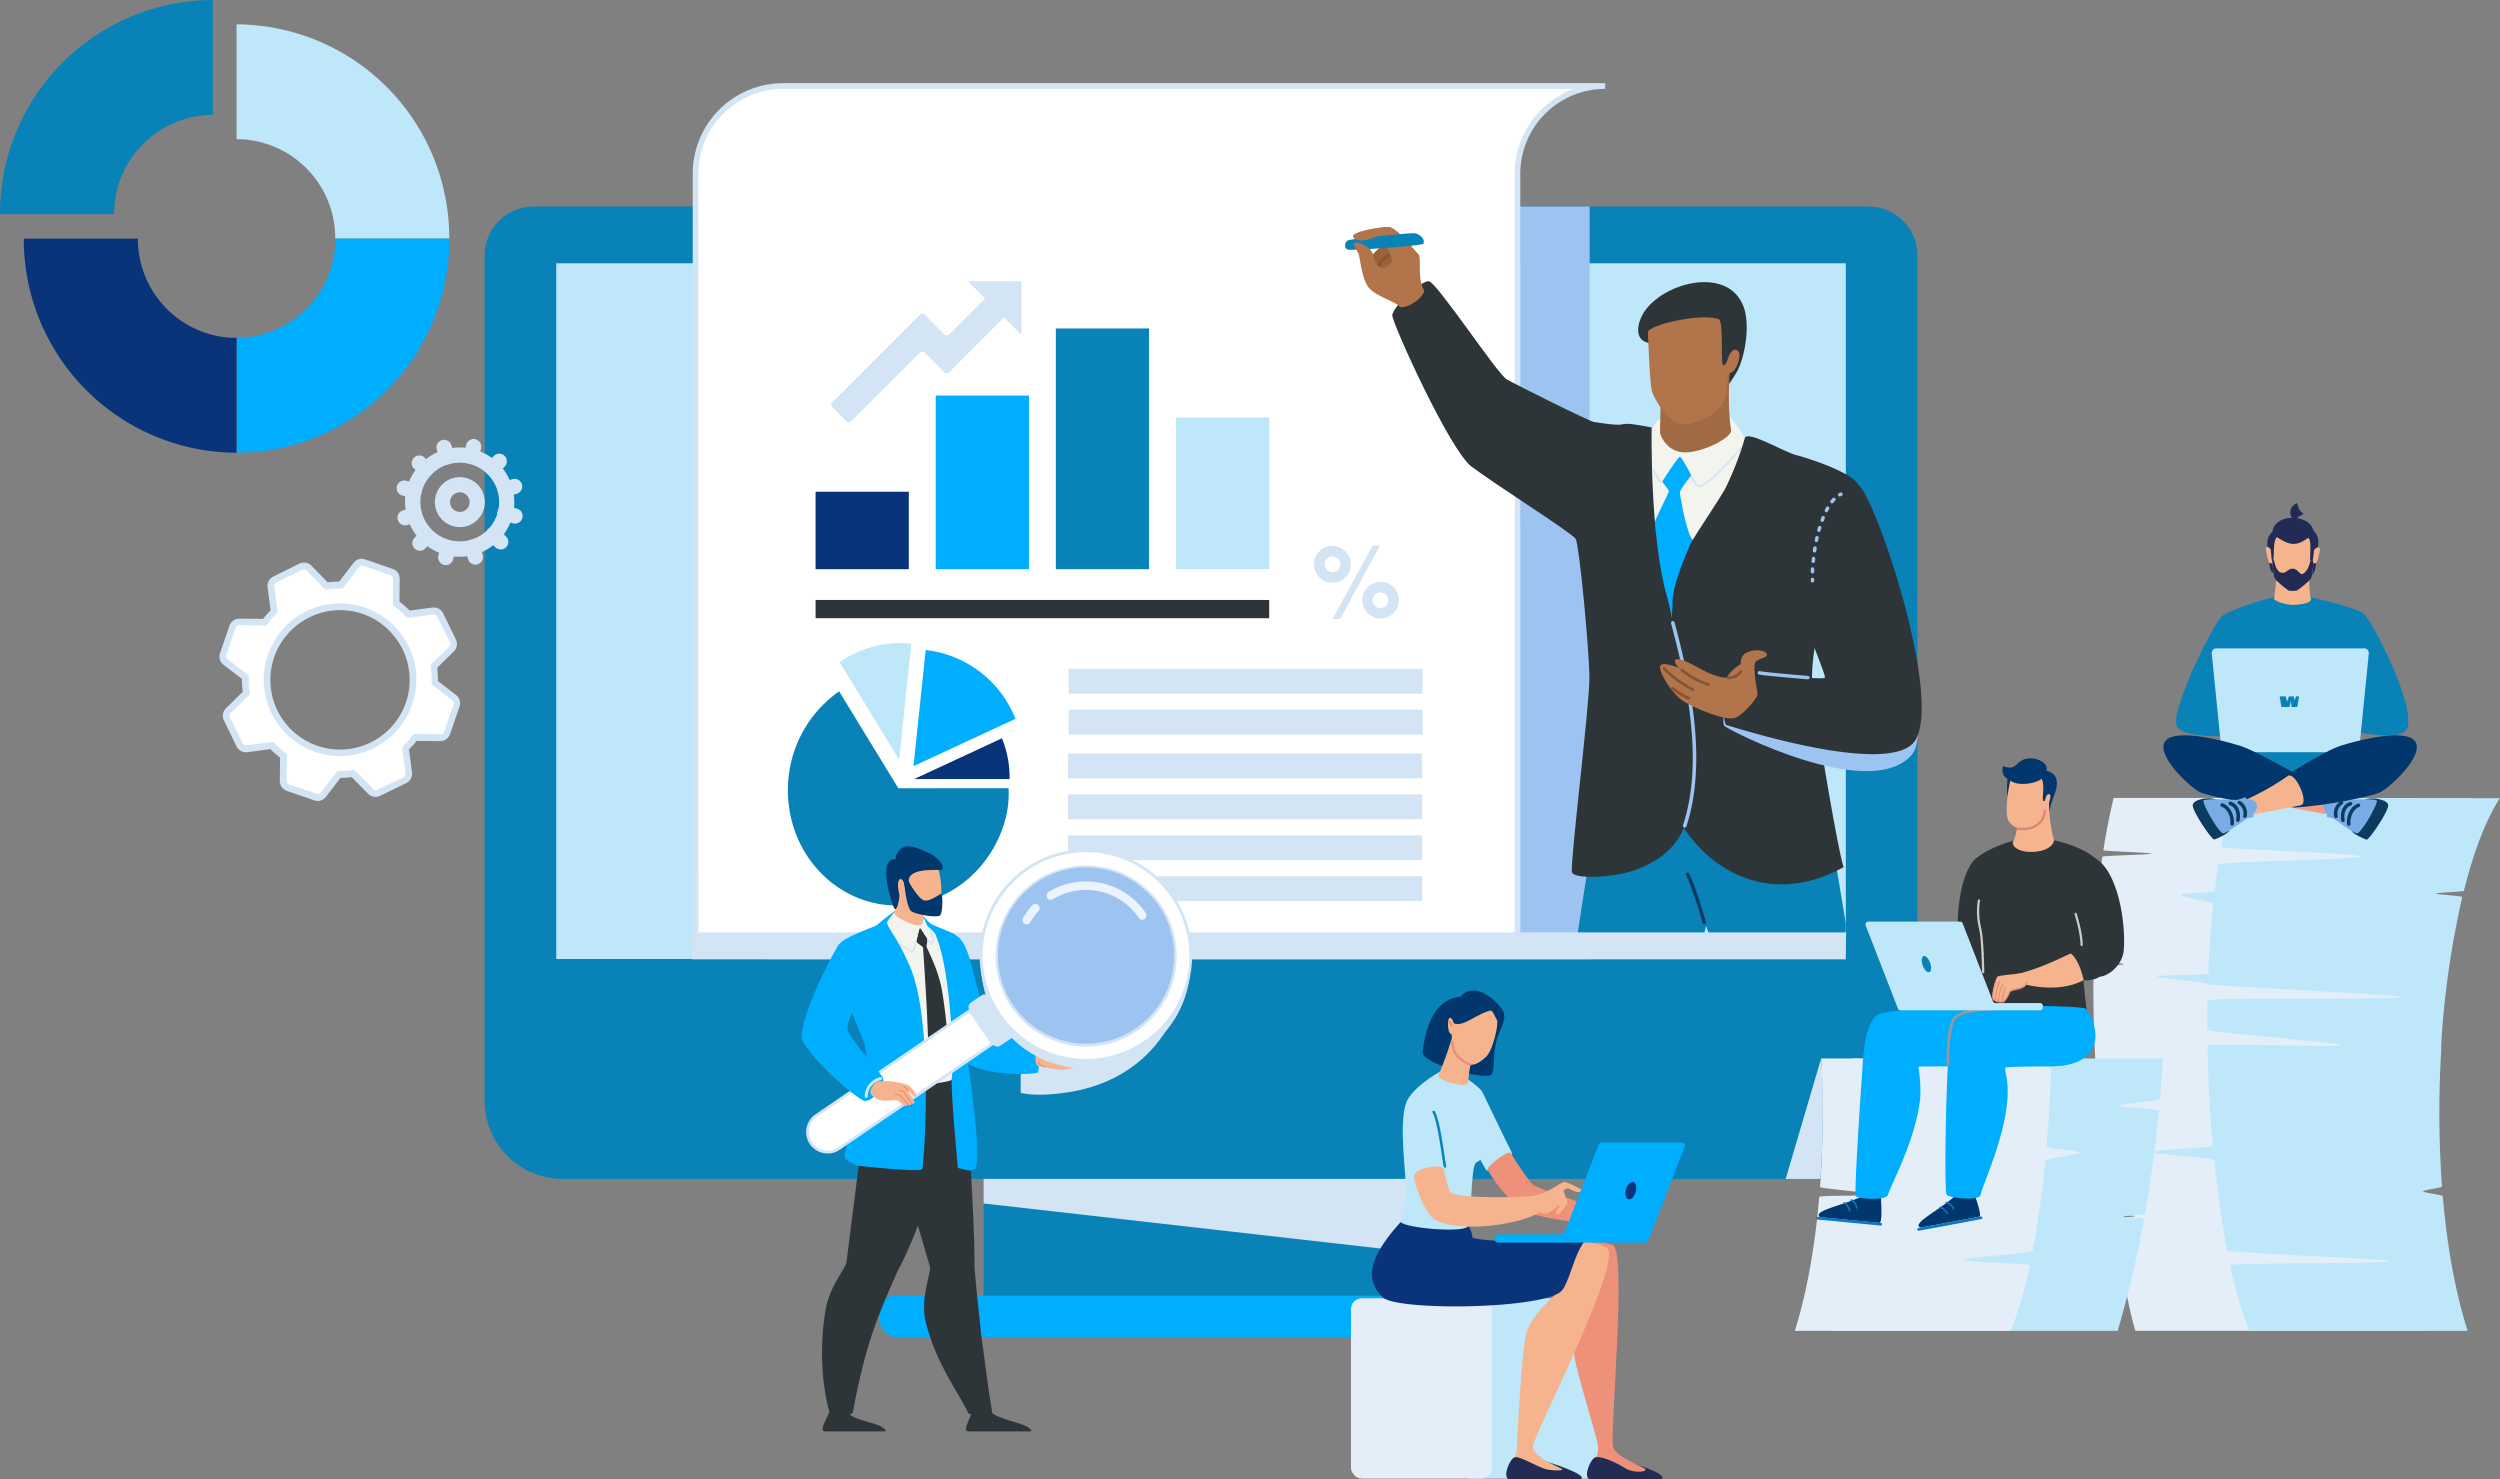
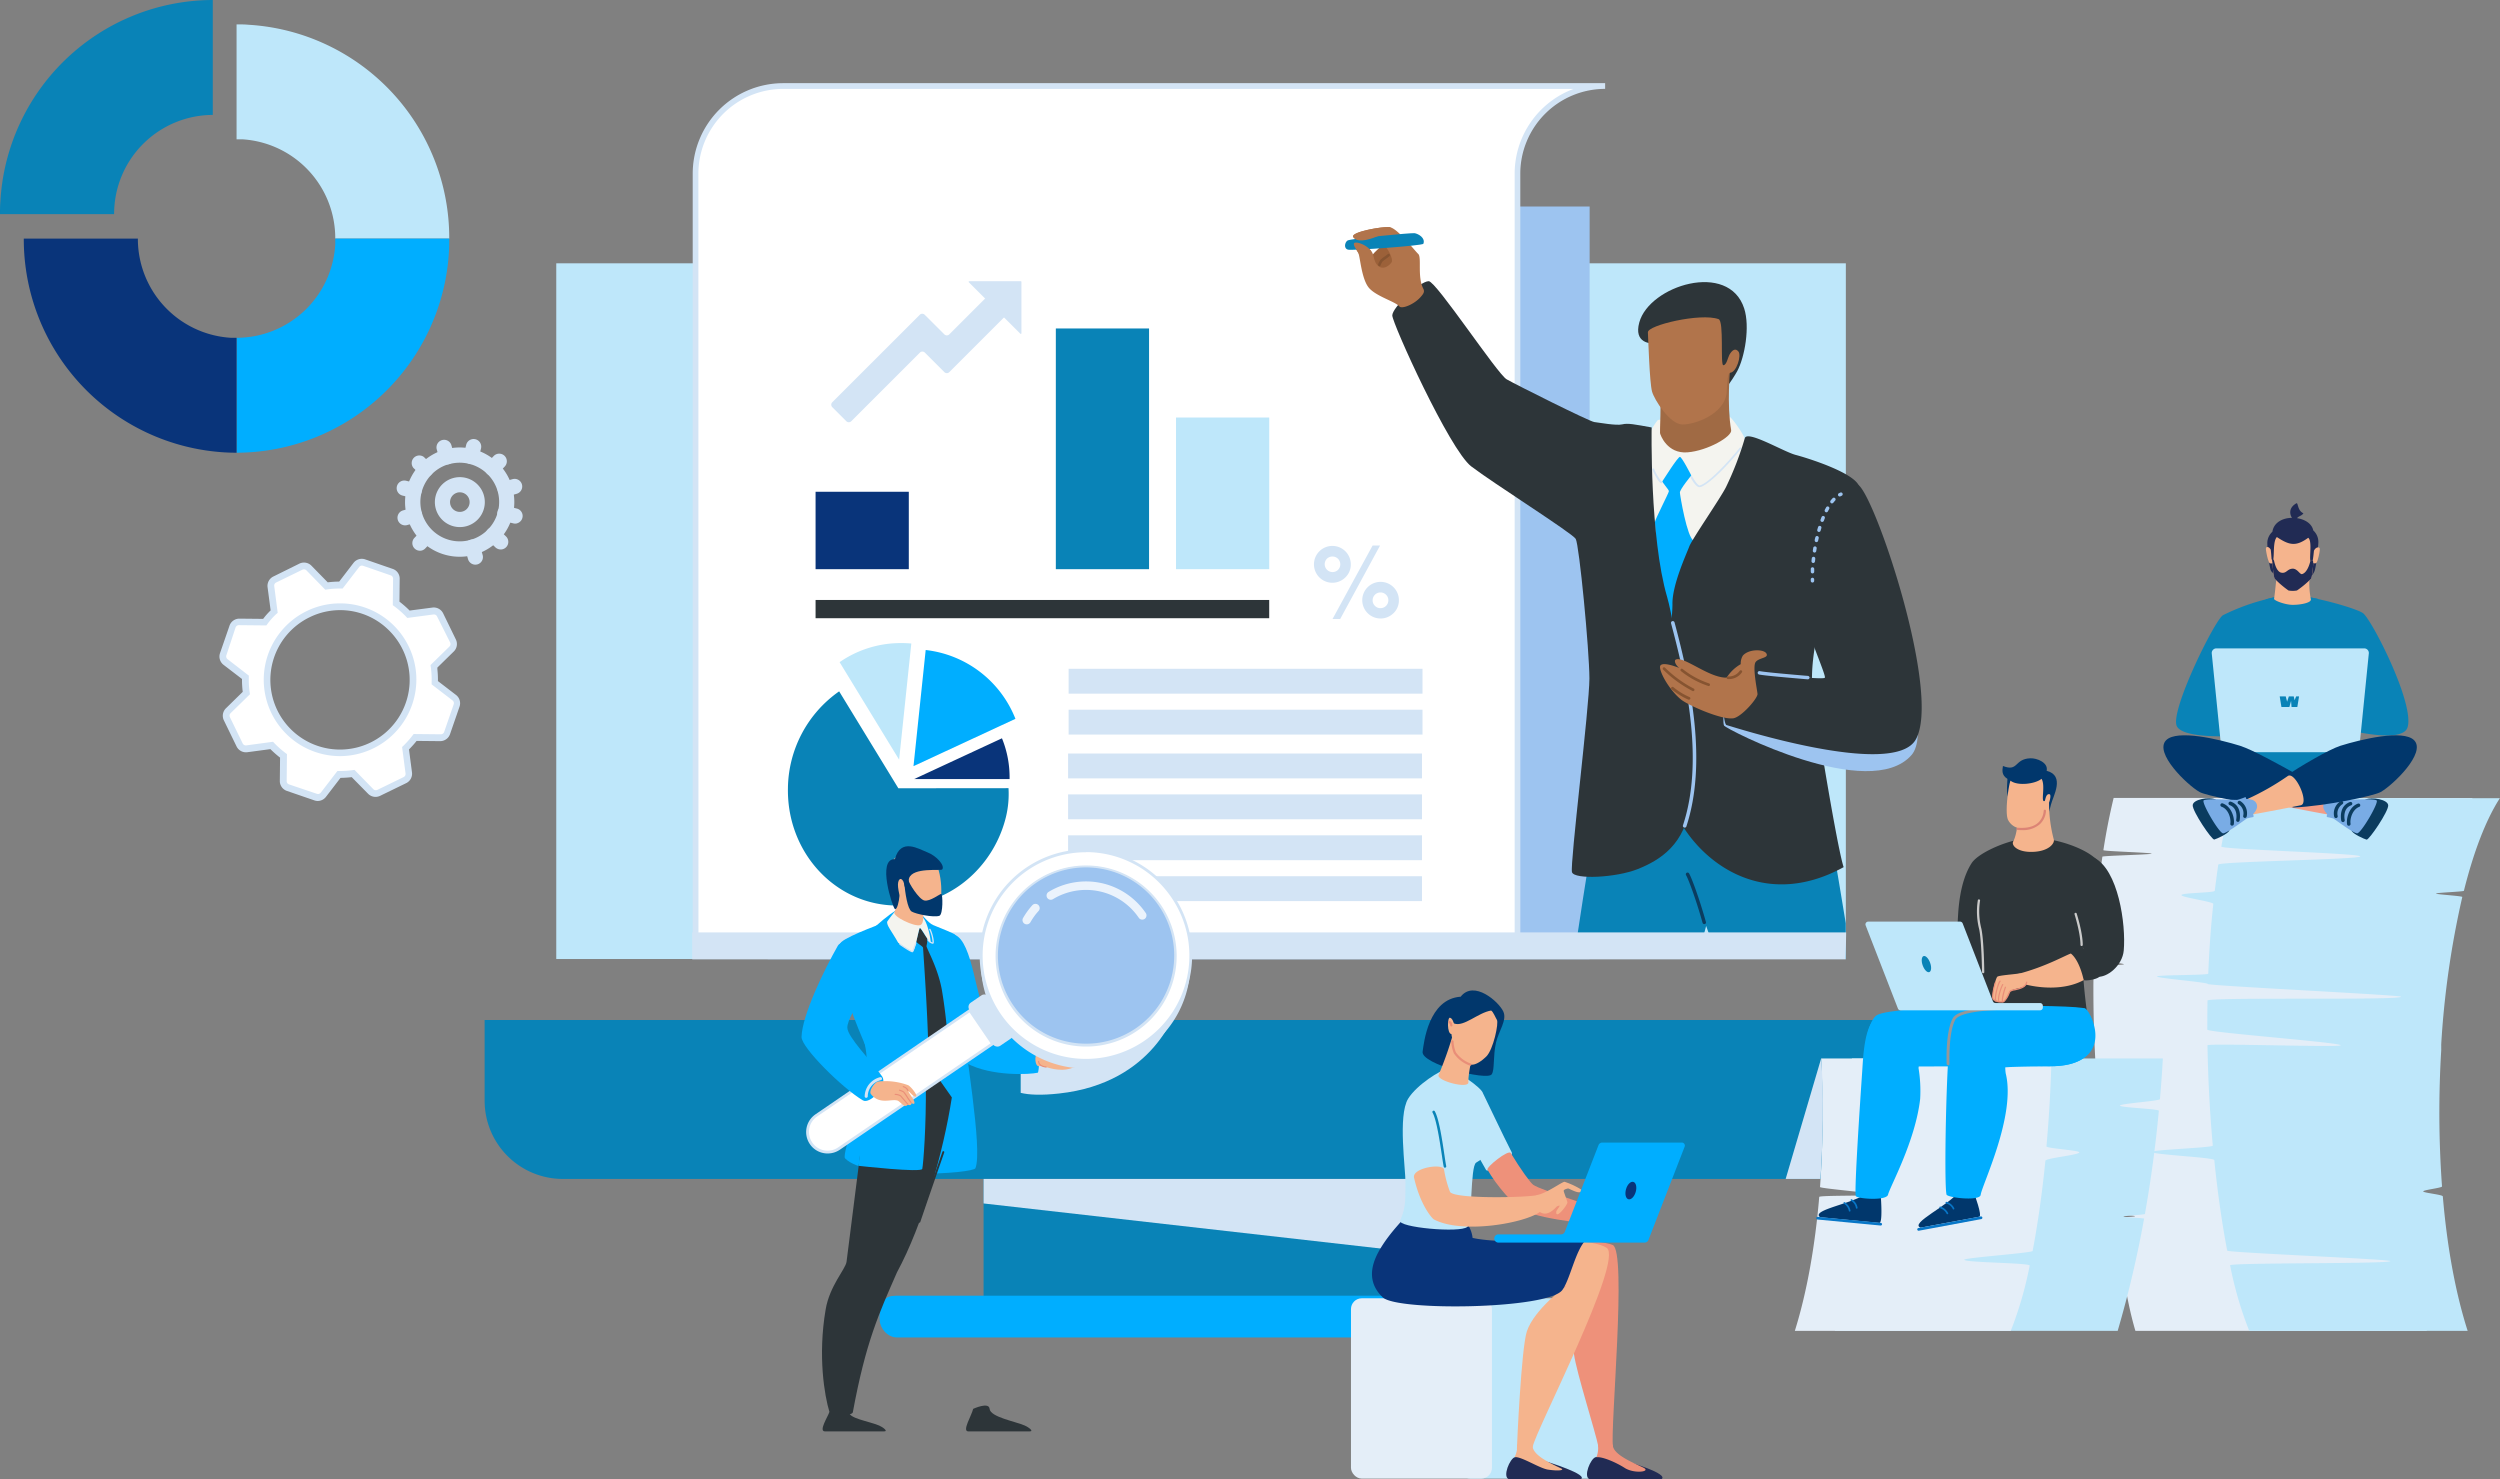
<svg xmlns="http://www.w3.org/2000/svg" viewBox="0 0 717.87 424.82">
  <rect x="0" y="0" width="717.87" height="424.82" fill="#808080" stroke="none" />
  <defs>
    <style>.cls-1{isolation:isolate;}.cls-2{fill:#0983b7;}.cls-3{fill:#bee7fa;}.cls-32,.cls-4{fill:#00aeff;}.cls-5{fill:#09347a;}.cls-11,.cls-6{fill:#d3e4f5;}.cls-16,.cls-31,.cls-32,.cls-6,.cls-8{mix-blend-mode:multiply;}.cls-7{fill:#e4eef8;}.cls-16,.cls-9{fill:#9dc4f0;}.cls-10{fill:#fff;}.cls-12,.cls-31{fill:#2d3539;}.cls-13{fill:#f4f4ef;}.cls-14{fill:#a06a44;}.cls-15{fill:#b1744b;}.cls-17{fill:#0b3c5f;}.cls-18{fill:#865431;}.cls-19{fill:#9c6139;}.cls-20{fill:#01376c;}.cls-21{fill:#0776c7;}.cls-22{fill:#cacaca;}.cls-23{fill:#979797;}.cls-24{fill:#f5b48d;}.cls-25{fill:#e98e78;}.cls-26{fill:#dc8475;}.cls-27{fill:#212b54;}.cls-28{fill:#f29c85;}.cls-29{fill:#79ace5;}.cls-30{fill:#ee917a;}.cls-33{fill:#6672cd;}.cls-34{opacity:0.8;}</style>
  </defs>
  <title>Intensive Research</title>
  <g class="cls-1">
    <g id="Layer_2" data-name="Layer 2">
      <g id="Layer_1-2" data-name="Layer 1">
        <path class="cls-2" d="M32.81,59.89A28.42,28.42,0,0,1,61.1,33V0A61.26,61.26,0,0,0,.1,58C0,59.19,0,60.34,0,61.49H32.76C32.76,61,32.78,60.42,32.81,59.89Z" />
        <path class="cls-3" d="M69.53,40A28.45,28.45,0,0,1,96.27,68.51H129A61.33,61.33,0,0,0,71.37,7.11C70.22,7,69.07,7,67.93,7V40C68.46,40,69,40,69.53,40Z" />
        <path class="cls-4" d="M129,68.51H96.27c0,.53,0,1.07,0,1.6A28.42,28.42,0,0,1,67.93,97v33a61.26,61.26,0,0,0,61-58C129,70.81,129,69.66,129,68.51Z" />
        <path class="cls-5" d="M66.33,97A28.45,28.45,0,0,1,39.59,68.51H6.83A61.32,61.32,0,0,0,64.49,129.9c1.15.07,2.3.1,3.44.1V97C67.4,97,66.87,97,66.33,97Z" />
-         <path class="cls-2" d="M153.21,59.3H536.55a14.06,14.06,0,0,1,14.06,14.06V292.89a0,0,0,0,1,0,0H139.16a0,0,0,0,1,0,0V73.36A14.06,14.06,0,0,1,153.21,59.3Z" />
        <rect class="cls-3" x="159.73" y="75.61" width="370.3" height="199.77" />
        <path class="cls-2" d="M139.16,292.89H550.61a0,0,0,0,1,0,0v23.18a22.46,22.46,0,0,1-22.46,22.46H161.62a22.46,22.46,0,0,1-22.46-22.46V292.89A0,0,0,0,1,139.16,292.89Z" />
        <rect class="cls-2" x="282.43" y="338.53" width="124.9" height="42.45" />
        <rect class="cls-4" x="252.62" y="372.08" width="184.52" height="11.97" rx="4.93" />
        <path class="cls-4" d="M437.14,376.11v3a4,4,0,0,0-4-4H256.66a4,4,0,0,0-4,4v-3a4,4,0,0,1,4-4H433.1A4,4,0,0,1,437.14,376.11Z" />
        <polygon class="cls-6" points="282.43 338.53 407.33 338.53 407.33 359.75 282.43 345.57 282.43 338.53" />
        <path class="cls-7" d="M710.08,229.16c-15.84,13.9-24.13,49-13.23,153H613.18c-3-10.12-4.06-21-6.13-32.33,0-.24,6-.37,6-.6s-6.19-.55-6.23-.77a363.32,363.32,0,0,1-5.64-71c0-.3,8.68-.27,8.69-.58s-8.65-1-8.64-1.32A258.79,258.79,0,0,1,603.69,246c0-.29,14.09-.59,14.14-.88s-13.91-.68-13.85-1c.8-5.2,1.79-10.2,2.95-15Z" />
        <path class="cls-3" d="M701,301.5a296,296,0,0,0,.22,39.18c0,.43-5.42,1-5.39,1.43s5.57.91,5.62,1.44c1.19,14,3.51,27.28,7.13,38.6H645.86a106.47,106.47,0,0,1-5.49-18.81c-.18-.82,46.14-.37,46-1.22-.11-.56-46.72-2.43-46.83-3-1.48-7.74-2.75-16.55-3.71-26-.08-.78-17.9-1.56-18-2.35-.06-.6,17.63-1.21,17.57-1.81-.83-9.21-1.36-18.93-1.53-28.8,0-.66,38.27.66,38.26,0,0-.84-38.3-3.67-38.31-4.51q0-4.15.06-8.33c0-1.08,55.54,0,55.57-1.11,0-.5-55.47-3.15-55.46-3.65s-14.62-1.67-14.6-2.16,14.69-.32,14.71-.82c.27-6.78.74-13.5,1.44-20,.07-.67-9.22-1.89-9.15-2.56s9.51-.64,9.58-1.23q.46-3.81,1-7.51c.14-.91,40.61-1.46,40.77-2.36s-40-2-39.9-2.83c.88-4.83,1.91-9.48,3.11-13.89h76.88c-4.06,6.27-7.56,15.52-10.33,26.59-.06.26-7.92.53-8,.79s7.62.68,7.54,1a257.47,257.47,0,0,0-6.05,42.3Z" />
        <path class="cls-3" d="M621.06,303.93H531.78c0,7.83,16.78,29.65,16.31,39.11-.76,15.15-19.14,19.26-21.2,39.11h81.2a310.35,310.35,0,0,0,7.58-32.2c0-.24-5.95-.37-5.91-.6s6.11-.55,6.15-.76c1.72-9.67,3.07-19.62,4-29.62.06-.58-11.22-.92-11.17-1.5s11.43-1.32,11.48-1.86Q620.74,309.78,621.06,303.93Z" />
        <path class="cls-7" d="M587.64,329.17c.72-8.1,1.22-16.6,1.44-25.24H522.94a299,299,0,0,1-.32,36.92c0,.43,16.26,1.76,16.23,2.19s-16.41.14-16.46.66c-1.18,13.94-3.48,27.17-7,38.45h62a107.28,107.28,0,0,0,5.43-18.73c.17-.82-18.94-.85-18.77-1.7.11-.56,19.51-1.94,19.62-2.51,1.46-7.72,2.72-16.49,3.66-25.89.08-.78,9.67-1.64,9.74-2.43C597,330.29,587.58,329.77,587.64,329.17Z" />
        <path class="cls-6" d="M522.94,303.93l-10.19,34.6h10S524.17,319,522.94,303.93Z" />
        <g class="cls-8">
          <rect class="cls-9" x="220.44" y="59.3" width="236.02" height="216.12" />
        </g>
        <path class="cls-10" d="M460.92,24.71a25.17,25.17,0,0,0-25.17,25.17V274.54h-236V49.88A25.18,25.18,0,0,1,224.9,24.71Z" />
        <path class="cls-11" d="M436.56,275.36H198.91V49.88a26,26,0,0,1,26-26h236v1.64a24.38,24.38,0,0,0-24.36,24.35Zm-236-1.63H434.93V49.88a26,26,0,0,1,16.92-24.35H224.9a24.38,24.38,0,0,0-24.36,24.35Z" />
        <rect class="cls-3" x="337.68" y="119.89" width="26.77" height="43.55" transform="translate(702.14 283.33) rotate(180)" />
        <rect class="cls-2" x="303.19" y="94.32" width="26.77" height="69.12" transform="translate(633.14 257.76) rotate(180)" />
        <rect class="cls-5" x="234.19" y="141.21" width="26.77" height="22.23" />
-         <rect class="cls-4" x="268.69" y="113.59" width="26.77" height="49.85" />
        <rect class="cls-12" x="234.19" y="172.28" width="130.26" height="5.24" transform="translate(598.64 349.8) rotate(180)" />
        <path class="cls-5" d="M289.9,223.7H262.51L287.71,212A29.7,29.7,0,0,1,289.9,223.7Z" />
        <path class="cls-2" d="M289.59,226.32a28,28,0,0,1-.74,8.29,33.56,33.56,0,0,1-1.2,3.88c-4.73,12.59-16.42,21.53-30,21.53-17.57,0-31.63-15-31.4-33.5a34.43,34.43,0,0,1,14.71-28l17,27.83Z" />
        <path class="cls-4" d="M291.58,206.41,262.31,220l3.5-33.35A31.51,31.51,0,0,1,291.58,206.41Z" />
        <path class="cls-3" d="M261.68,184.79l-3.5,33.35-17.09-28a30.77,30.77,0,0,1,17.5-5.48Q260.15,184.64,261.68,184.79Z" />
        <rect class="cls-11" x="306.7" y="216.37" width="101.62" height="7.14" />
        <rect class="cls-11" x="306.7" y="228.11" width="101.62" height="7.14" />
        <rect class="cls-11" x="306.85" y="192.04" width="101.62" height="7.14" />
        <rect class="cls-11" x="306.85" y="203.79" width="101.62" height="7.14" />
        <rect class="cls-11" x="306.7" y="239.86" width="101.62" height="7.14" />
        <rect class="cls-11" x="306.7" y="251.61" width="101.62" height="7.14" />
        <path class="cls-11" d="M386.34,165.78a5.29,5.29,0,1,1,1.54-3.73A5.07,5.07,0,0,1,386.34,165.78Zm-2.14-2.13a2.27,2.27,0,0,0,0-3.2,2.28,2.28,0,0,0-3.19,0,2.26,2.26,0,0,0,3.19,3.2Zm9.94-7h2.14l-11.45,21.1h-2.2Zm6,19.42a5.26,5.26,0,1,1,1.55-3.73A5.08,5.08,0,0,1,400.12,176.1ZM398,170.78a2.19,2.19,0,0,0-1.6-.66,2.25,2.25,0,0,0-2.25,2.25,2.17,2.17,0,0,0,.66,1.6,2.15,2.15,0,0,0,1.59.66,2.25,2.25,0,0,0,2.26-2.26A2.17,2.17,0,0,0,398,170.78Z" />
        <path class="cls-11" d="M243,120.93l-4-4a1,1,0,0,1,0-1.44l25.1-25.09a1,1,0,0,1,1.44,0L271.16,96a1,1,0,0,0,1.44,0l12.11-12.11a1,1,0,0,1,1.45,0l3.95,4a1,1,0,0,1,0,1.45l-17.51,17.5a1,1,0,0,1-1.44,0l-5.58-5.58a1,1,0,0,0-1.44,0l-19.7,19.69A1,1,0,0,1,243,120.93Z" />
        <path class="cls-11" d="M293.3,95.7V80.94a.2.2,0,0,0-.2-.2H278.35a.19.19,0,0,0-.14.33L293,95.84A.19.19,0,0,0,293.3,95.7Z" />
        <path class="cls-10" d="M76,178.65l-7.34-.08a2,2,0,0,0-1.89,1.34l-2.74,7.93a2,2,0,0,0,.67,2.22l5.71,4.39a26.43,26.43,0,0,0,.26,4.52l-5.19,5.08a2,2,0,0,0-.4,2.29l3.67,7.54a2,2,0,0,0,2,1.1L78,214a26.75,26.75,0,0,0,3.41,3l-.08,7.21a2,2,0,0,0,1.34,1.9l7.93,2.74a2,2,0,0,0,2.22-.67l4.47-5.82a27.68,27.68,0,0,0,4.06-.26l5.07,5.18a2,2,0,0,0,2.29.4l7.54-3.67a2,2,0,0,0,1.1-2.05l-.94-7.14a26.76,26.76,0,0,0,2.76-3.08l7.27.08a2,2,0,0,0,1.9-1.34l2.74-7.92a2,2,0,0,0-.67-2.23l-5.61-4.3a28.11,28.11,0,0,0-.14-3.78l-.12-.93,5.08-5a2,2,0,0,0,.4-2.29l-3.67-7.54a2,2,0,0,0-2-1.1l-7.06.93c-.21-.23-.43-.45-.66-.67a27.73,27.73,0,0,0-2.88-2.44l.07-7.07a2,2,0,0,0-1.34-1.9l-7.92-2.73a2,2,0,0,0-2.23.66L97.9,168a26.13,26.13,0,0,0-4.13.27l-5-5.14a2,2,0,0,0-2.28-.4l-7.55,3.67a2,2,0,0,0-1.1,2l1,7.19A20.21,20.21,0,0,0,76,178.65Zm12.44-2.3a21,21,0,0,1,23.78,3.82,21.14,21.14,0,0,1,6.21,12.77,20.94,20.94,0,1,1-30-16.59Z" />
        <path class="cls-11" d="M91.28,230a3,3,0,0,1-1-.17l-7.93-2.73a3,3,0,0,1-2-2.84l.07-6.71a29.12,29.12,0,0,1-2.77-2.44L71,216a3,3,0,0,1-3.06-1.64l-3.67-7.54a3,3,0,0,1,.59-3.42l4.84-4.74a28.53,28.53,0,0,1-.21-3.69l-5.32-4.08a3,3,0,0,1-1-3.32l2.74-7.93a3,3,0,0,1,2.8-2h0l6.85.07a20.72,20.72,0,0,1,2.15-2.44l-.88-6.67a3,3,0,0,1,1.65-3.05L86,161.83a3,3,0,0,1,3.41.59l4.7,4.8a27.82,27.82,0,0,1,3.29-.22l4.12-5.38a3,3,0,0,1,3.33-1l7.92,2.74a2.94,2.94,0,0,1,2,2.83l-.07,6.57a30.45,30.45,0,0,1,2.59,2.23l.33.33,6.57-.86a3,3,0,0,1,3.05,1.64l3.67,7.54a3,3,0,0,1-.59,3.42l-4.73,4.63c0,.16,0,.32,0,.47a27.9,27.9,0,0,1,.16,3.41l5.21,4a3,3,0,0,1,1,3.33l-2.74,7.92a3,3,0,0,1-2.8,2h0l-6.79-.07a28.35,28.35,0,0,1-2.19,2.45l.87,6.66a3,3,0,0,1-1.64,3l-7.54,3.67a3,3,0,0,1-3.42-.59L101,223.16a31.44,31.44,0,0,1-3.22.2l-4.17,5.44A3,3,0,0,1,91.28,230ZM78.4,213l.34.36A27.24,27.24,0,0,0,82,216.24l.4.29-.08,7.71a1,1,0,0,0,.68,1L91,227.94a1,1,0,0,0,1.12-.34l4.77-6.21h.49a27.07,27.07,0,0,0,3.92-.25l.49-.07,5.41,5.54a1,1,0,0,0,1.16.2l7.54-3.67a1,1,0,0,0,.56-1l-1-7.64.36-.34a25.77,25.77,0,0,0,2.66-3l.3-.39,7.76.08h0a1,1,0,0,0,1-.68l2.74-7.92a1,1,0,0,0-.34-1.13l-6-4.61,0-.51a26.13,26.13,0,0,0-.14-3.64c0-.3-.07-.6-.11-.89l-.07-.5,5.44-5.32a1,1,0,0,0,.2-1.16L125.5,177a1,1,0,0,0-1-.56l-7.54,1-.35-.36c-.2-.22-.41-.43-.63-.64a27.09,27.09,0,0,0-2.78-2.36l-.41-.3.08-7.57a1,1,0,0,0-.68-1l-7.92-2.74a1,1,0,0,0-1.13.34L98.38,169h-.49a25.34,25.34,0,0,0-4,.26l-.49.07L88,163.79a1,1,0,0,0-1.16-.2l-7.54,3.67a1,1,0,0,0-.56,1l1,7.72-.42.35a19.64,19.64,0,0,0-2.54,2.86l-.29.4-7.85-.08h0a1,1,0,0,0-1,.68L65,188.16a1,1,0,0,0,.34,1.12L71.45,194l0,.51a25.46,25.46,0,0,0,.25,4.35l.07.5-5.55,5.42a1,1,0,0,0-.2,1.16l3.67,7.54a1,1,0,0,0,1,.56Zm19.26,4.12a21.93,21.93,0,0,1-9.61-41.64h0a21.88,21.88,0,0,1,29.3,10.12,21.73,21.73,0,0,1,2.09,7.24,22,22,0,0,1-21.78,24.28Zm-8.75-39.88a20,20,0,1,0,22.66,3.65,19.82,19.82,0,0,0-22.66-3.65Z" />
        <path class="cls-11" d="M136.3,159.27a15.69,15.69,0,1,1,10.79-19.39A15.71,15.71,0,0,1,136.3,159.27Zm-7.4-26a11.31,11.31,0,1,0,14,7.78A11.34,11.34,0,0,0,128.9,133.3Z" />
        <path class="cls-11" d="M134,151.08a7.17,7.17,0,1,1,4.94-8.86A7.17,7.17,0,0,1,134,151.08Zm-2.73-9.6a2.81,2.81,0,1,0,3.47,1.93A2.82,2.82,0,0,0,131.23,141.48Z" />
        <path class="cls-11" d="M148.37,141.79l-2.79.8a2.19,2.19,0,0,1-1.19-4.21l2.78-.79a2.18,2.18,0,1,1,1.2,4.2Z" />
        <path class="cls-11" d="M142,136.59a2.19,2.19,0,0,1-2.17-3.63l2-2.08a2.19,2.19,0,0,1,3.14,3.05L143,136A2.27,2.27,0,0,1,142,136.59Z" />
        <path class="cls-11" d="M135.89,133.19a2.27,2.27,0,0,1-1.13,0,2.19,2.19,0,0,1-1.59-2.66l.7-2.81a2.19,2.19,0,0,1,4.25,1.07l-.71,2.81A2.21,2.21,0,0,1,135.89,133.19Z" />
        <path class="cls-11" d="M128.9,133.3a2.18,2.18,0,0,1-2.7-1.51l-.8-2.78a2.19,2.19,0,0,1,4.21-1.2l.79,2.79A2.18,2.18,0,0,1,128.9,133.3Z" />
        <path class="cls-11" d="M122.9,136.89a2.19,2.19,0,0,1-2.12-.54l-2.08-2a2.19,2.19,0,0,1,3-3.14l2.08,2a2.19,2.19,0,0,1,.05,3.1A2.16,2.16,0,0,1,122.9,136.89Z" />
        <path class="cls-11" d="M119.5,143a2.06,2.06,0,0,1-1.13,0l-2.81-.7a2.19,2.19,0,0,1,1.07-4.25l2.81.71a2.17,2.17,0,0,1,1.58,2.65A2.14,2.14,0,0,1,119.5,143Z" />
        <path class="cls-11" d="M119.61,150l-2.79.8a2.19,2.19,0,0,1-1.19-4.21l2.78-.79a2.18,2.18,0,0,1,1.2,4.2Z" />
        <path class="cls-11" d="M121.19,158.06a2.19,2.19,0,0,1-2.18-3.62l2-2.08a2.19,2.19,0,0,1,3.14,3l-2,2.08A2.27,2.27,0,0,1,121.19,158.06Z" />
-         <path class="cls-11" d="M128.6,162.19a2.27,2.27,0,0,1-1.13,0,2.2,2.2,0,0,1-1.59-2.66l.71-2.81a2.19,2.19,0,0,1,4.24,1.07l-.71,2.81A2.18,2.18,0,0,1,128.6,162.19Z" />
        <path class="cls-11" d="M137.09,162.06a2.19,2.19,0,0,1-2.7-1.51l-.8-2.78a2.19,2.19,0,1,1,4.21-1.2l.79,2.79A2.18,2.18,0,0,1,137.09,162.06Z" />
        <path class="cls-11" d="M144.38,157.7a2.22,2.22,0,0,1-2.13-.53l-2.08-2a2.19,2.19,0,1,1,3.05-3.14l2.08,2a2.19,2.19,0,0,1-.92,3.67Z" />
        <path class="cls-11" d="M148.5,150.28a2.16,2.16,0,0,1-1.13,0l-2.81-.71a2.19,2.19,0,1,1,1.07-4.24l2.81.71a2.19,2.19,0,0,1,.06,4.22Z" />
        <path class="cls-12" d="M476.1,98.52c-2.28.37-7,0-5.38-5.94,2.89-10.58,25.7-17.73,30.12-4,1.69,5.22.19,13.91-2,18-1.24,2.22-5,8.21-7.76,8.1C486.7,114.43,476.1,98.52,476.1,98.52Z" />
        <path class="cls-13" d="M496.62,119.6c1,.72,4.08,5.16,4.34,6.3s-3.52,18.15-5.14,21.64c-2,4.31-15.63,39.75-16.25,39.54s-8.62-36.88-9.12-44.59c-.07-1.1,2.49-15.2,2.7-16.7s2.39-4.64,2.85-5.14S496.62,119.6,496.62,119.6Z" />
        <path class="cls-11" d="M488,139.88a.58.58,0,0,0,.19,0c2.75-.73,8.68-7.17,11.77-11a.29.29,0,0,0,0-.39.28.28,0,0,0-.39.05c-3.27,4.11-9,10.2-11.48,10.86-.14,0-.69,0-2.15-2.53a.28.28,0,0,0-.48.29C486.52,139,487.31,139.88,488,139.88Z" />
        <path class="cls-11" d="M477.06,138.77h.07a.27.27,0,0,0,.23-.31.27.27,0,0,0-.26-.24A13.79,13.79,0,0,1,475,134.7a.27.27,0,0,0-.36-.15.28.28,0,0,0-.15.36,23.62,23.62,0,0,0,1.16,2.29C476.49,138.57,476.83,138.77,477.06,138.77Z" />
        <path class="cls-14" d="M497.1,102.68c-.44,3.81-1.25,13.62,0,20.84.31,1.81-6.72,5.91-12.55,6.37s-7.8-5-7.88-5.54.39-9.09,0-11.72S493.68,110.77,497.1,102.68Z" />
        <path class="cls-15" d="M493.49,91.64c1.61.58.43,13.23,1.36,13.23s1.33-2.24,1.71-2.93c.74-1.33,1.71-2.14,2.63-1s-.55,6-2.4,6.1c-.91.08-.88,4.67-1,5.91-.76,6-9.1,9-12.71,8.94s-8.06-7.13-8.7-9.45c-.72-2.59-1.1-15.57-1.19-17C473,93.41,488.29,89.78,493.49,91.64Z" />
        <path class="cls-4" d="M482.38,131.19c.57,0,3.27,5.34,3.27,5.34s-3.32,4-3.27,4.92,2.07,12.91,3.94,13.79-4.2,10.1-4.56,13.16-1.19,10.46-1.4,10.46-4.15-10.25-4.2-11.81-1-16.4-.94-17.18,4-8.37,4-8.83-2.06-2.6-1.85-2.88S481.76,131.19,482.38,131.19Z" />
        <path class="cls-2" d="M530,265.1v10.27h-36.9c-1.87-5.88-3.18-9.49-3.18-9.49s-1,3.64-2.48,9.49H451.9c3.39-22.76,7.62-48.23,7.62-48.23l43.41-9.71,20.36,9.71C524.61,232.79,527.34,248.78,530,265.1Z" />
        <path class="cls-12" d="M501,125.9a90.85,90.85,0,0,1-5.37,13.94c-1.6,3.22-9.79,15-10.57,17.11s-4.92,11-4.82,16.53-5.16,47.63,1.26,60.69S506.08,261.79,529.4,249c-1.39-4-5.82-29.59-8.77-49.33s15.16-56.76,13-60.49-14.46-7.62-18-8.55S501.53,123.32,501,125.9Z" />
        <path class="cls-16" d="M531.83,142.49c3.27,5.91,25.48,64.68,17.08,74.3-12,13.75-53.07-7.31-53.84-8.43s.79-14,2.34-14.89,27.75,2.2,28.22,1.11-9.32-24-9.32-31.41S531.83,142.49,531.83,142.49Z" />
        <path class="cls-12" d="M533.61,139.22c5.08,3.79,24,60.41,16.44,73.23-6.6,11.18-53-3.93-54.26-4.24s-1.52-14.52,0-15.46,27.75,2.92,28.22,1.83-10.11-24-9.32-31.41A27.55,27.55,0,0,1,533.61,139.22Z" />
        <path class="cls-12" d="M474.27,122.74c-4.88-.88-6.82-1.29-8.48-.88s-6.63-.51-8-.67-22.47-10.72-25.16-12.27S412.4,80.77,410.26,80.74c-2.56,0-10.47,7.55-10.47,9.83s16.45,38.58,22.67,43.35,29,19.15,30,20.81,3.93,32,3.93,40.11-5.63,53.43-5,55.6,12.61,1.61,18.86-.88,13.89-7,15.15-19.33c1.41-13.7-4.36-50.85-6.67-58.74C473.67,154.25,474.27,122.74,474.27,122.74Z" />
        <g class="cls-8">
          <path class="cls-9" d="M483.77,237.65a.49.49,0,0,0,.47-.34c6-18.29,1.36-40.91-3.4-58.58a.5.5,0,0,0-1,.26c4.72,17.53,9.37,40,3.42,58a.49.49,0,0,0,.32.63A.39.39,0,0,0,483.77,237.65Z" />
        </g>
        <path class="cls-17" d="M489.37,265.35l.14,0a.49.49,0,0,0,.34-.61c-1.85-6.64-4.2-13-4.88-14a.5.5,0,0,0-.83.55c.55.83,2.83,6.8,4.75,13.7A.51.51,0,0,0,489.37,265.35Z" />
        <path class="cls-16" d="M519.1,195.07a.49.49,0,0,0,.5-.45.51.51,0,0,0-.46-.54l-1-.08c-3-.26-11-.93-12.83-1.29a.51.51,0,0,0-.59.39.52.52,0,0,0,.39.59c1.86.36,9.63,1,13,1.3l1,.08Z" />
        <path class="cls-15" d="M507.18,187.59c.92,1.41-2.13,1.22-3.06,2.53s.43,7.94.55,9.13-4.55,6.6-6.92,7c-3.36.54-12.95-3.72-15-5.35-3.69-2.95-6.76-8.83-5.94-9.83s4.34.32,5.42.74c-1-.69-1.68-2.13-1-2.43,2.33-1,9.56,5.33,14.57,5.2a11.68,11.68,0,0,1,4.05-3.87,4.26,4.26,0,0,1,.61-2.46C502.17,186.3,506.4,186.4,507.18,187.59Z" />
        <path class="cls-18" d="M496.23,195h0a4.53,4.53,0,0,0,4-2,.39.39,0,0,0-.66-.4,3.8,3.8,0,0,1-3.39,1.64.39.39,0,0,0-.38.39A.4.4,0,0,0,496.23,195Z" />
        <path class="cls-18" d="M490.64,197a.38.38,0,0,0,.36-.26.4.4,0,0,0-.23-.5,24.54,24.54,0,0,1-7.66-4.18.39.39,0,0,0-.46.62,25.2,25.2,0,0,0,7.86,4.29A.28.28,0,0,0,490.64,197Z" />
        <path class="cls-18" d="M486.18,198.46a.37.37,0,0,0,.34-.22.38.38,0,0,0-.18-.52,34.2,34.2,0,0,1-8.24-6,.38.38,0,0,0-.54,0,.39.39,0,0,0,0,.55,35,35,0,0,0,8.49,6.17A.33.33,0,0,0,486.18,198.46Z" />
        <path class="cls-18" d="M485,200.91a.41.41,0,0,0,.36-.23.38.38,0,0,0-.2-.51,19.26,19.26,0,0,1-4.66-2.86.39.39,0,0,0-.54.05.38.38,0,0,0,0,.54,20.45,20.45,0,0,0,4.85,3A.4.4,0,0,0,485,200.91Z" />
        <path class="cls-19" d="M398.23,68.93c-1.85,2.35-4.36,3.8-4.47,5.1s3.44,5.31,3.44,5.31L403.75,76Z" />
        <path class="cls-15" d="M407.93,85.29c.68-.78,1.26-1.44.78-2.36-1.79-3.46-.41-9-1.46-10-1.22-1.16-6.06-7.49-8.25-7.7S388,66.58,388.56,68s5.8,1,7.66,1.54,4,4.83,3.38,5.77-2.48,2.42-4,.92c-1.28-1.25-1-3.32-1.95-4.26A7.5,7.5,0,0,0,390,69.72c-2.5-.48-.46,1.89.06,3s.92,7.72,3.18,10.11,7.42,3.78,8.58,5.15C402.53,88.83,406.08,87.41,407.93,85.29Z" />
        <path class="cls-2" d="M408.72,70c-.2.54-20.44,2-21.66,1.69s-.95-2-.17-2.6,18.57-2.29,19.34-2.13C407.32,67.17,409.35,68.31,408.72,70Z" />
        <path class="cls-15" d="M390,69.72a7.14,7.14,0,0,1,3.45,2c1,1-2.86,2-3.39.92S387.45,69.24,390,69.72Z" />
        <path class="cls-15" d="M399,65.21c2.19.21-8.66,6.19-10.44,2.79C387.85,66.64,396.81,65,399,65.21Z" />
        <path class="cls-18" d="M395.94,76.39a.38.38,0,0,1-.18-.51l0-.09a9.46,9.46,0,0,1,.6-1.16,8.71,8.71,0,0,1,1.2-.95c.35-.25.82-.6.9-.68a.38.38,0,0,1,.54,0,.37.37,0,0,1,0,.54,9.91,9.91,0,0,1-1,.77c-.38.28-.94.71-1.05.81a8.37,8.37,0,0,0-.51,1,.49.49,0,0,0,0,.1.4.4,0,0,1-.46.2ZM397,75.12Z" />
        <g class="cls-8">
          <path class="cls-9" d="M528.28,142.57a.46.46,0,0,0,.23-.06,2.3,2.3,0,0,1,.32-.15.5.5,0,0,0,.25-.66.48.48,0,0,0-.65-.25l-.39.18a.5.5,0,0,0-.2.68A.51.51,0,0,0,528.28,142.57Z" />
          <path class="cls-9" d="M520.44,164.66a.5.5,0,0,1-.48-.51c0-.26,0-.52,0-.79a.49.49,0,0,1,.52-.47.5.5,0,0,1,.47.52l0,.77a.5.5,0,0,1-.5.48Zm.17-3a.49.49,0,0,1-.44-.54c0-.26.05-.53.08-.79a.5.5,0,0,1,1,.11c0,.26-.06.52-.08.77a.51.51,0,0,1-.5.45Zm.35-3a.5.5,0,0,1-.41-.57l.12-.78a.51.51,0,0,1,.58-.41.5.5,0,0,1,.4.58l-.12.76a.5.5,0,0,1-.49.43Zm.52-3a.49.49,0,0,1-.38-.59c0-.26.11-.51.17-.77a.5.5,0,0,1,.6-.37.5.5,0,0,1,.37.6c-.06.25-.11.5-.17.75a.49.49,0,0,1-.48.39Zm.69-2.93a.51.51,0,0,1-.34-.62l.22-.76a.5.5,0,0,1,.62-.33.49.49,0,0,1,.33.62l-.21.74a.5.5,0,0,1-.48.37Zm.9-2.89a.5.5,0,0,1-.3-.64c.1-.25.19-.5.29-.74a.49.49,0,0,1,.65-.27.49.49,0,0,1,.27.64l-.27.72a.51.51,0,0,1-.47.32A.47.47,0,0,1,523.07,149.85Zm1.15-2.79a.49.49,0,0,1-.22-.67c.12-.24.25-.48.38-.71a.49.49,0,1,1,.86.49l-.36.67a.48.48,0,0,1-.44.28A.46.46,0,0,1,524.22,147.06Zm1.51-2.61a.5.5,0,0,1-.08-.7c.17-.22.35-.43.53-.62a.5.5,0,1,1,.73.67l-.48.57a.51.51,0,0,1-.39.19A.45.45,0,0,1,525.73,144.45Z" />
          <path class="cls-9" d="M520.46,167.28h0a.5.5,0,0,0,.48-.52c0-.12,0-.25,0-.38a.49.49,0,0,0-.51-.48.49.49,0,0,0-.48.51c0,.13,0,.26,0,.39A.5.5,0,0,0,520.46,167.28Z" />
        </g>
        <polygon class="cls-6" points="529.99 275.47 198.78 275.47 198.78 267.74 530.12 267.74 529.99 275.47" />
        <g id="foot">
          <path class="cls-20" d="M540.1,344s.55,7.24-.45,7.15l-17-1.63c-2.82-2.1,9.61-3.87,13.42-6.92A19.63,19.63,0,0,1,540.1,344Z" />
          <path class="cls-21" d="M533.14,347.07a.24.24,0,0,1-.22-.21,2.93,2.93,0,0,0-1.41-2.05.24.24,0,0,1-.09-.33.24.24,0,0,1,.33-.1,3.44,3.44,0,0,1,1.65,2.41.24.24,0,0,1-.21.28Z" />
          <path class="cls-21" d="M531.11,347.9a.24.24,0,0,1-.22-.19,3.19,3.19,0,0,0-1.41-2.07.24.24,0,0,1-.09-.33.23.23,0,0,1,.33-.09,3.71,3.71,0,0,1,1.65,2.39.25.25,0,0,1-.19.29Z" />
          <path class="cls-21" d="M540,351.91l-18.06-1.72a.39.39,0,1,1,.08-.77l18,1.72a.4.4,0,0,1,.4.43A.39.39,0,0,1,540,351.91Z" />
        </g>
        <g id="foot-2" data-name="foot">
          <path class="cls-20" d="M566.87,342.67s2.44,6.53,1.46,6.71l-16.84,3.14c-3.29-1.24,8.17-6.38,11-10.36C563.54,341.91,566.87,342.67,566.87,342.67Z" />
          <path class="cls-21" d="M561,347.3a.24.24,0,0,1-.27-.14,2.92,2.92,0,0,0-1.92-1.58.25.25,0,0,1,.11-.48,3.45,3.45,0,0,1,2.25,1.86.25.25,0,0,1-.12.33Z" />
          <path class="cls-21" d="M559.23,348.66a.26.26,0,0,1-.26-.12,3.15,3.15,0,0,0-1.92-1.6.25.25,0,0,1,.11-.48,3.69,3.69,0,0,1,2.24,1.85.25.25,0,0,1-.09.33Z" />
          <path class="cls-21" d="M568.87,350.07l-17.82,3.32a.4.4,0,0,1-.51-.3.42.42,0,0,1,.36-.47l17.83-3.32a.4.4,0,0,1,.5.31A.39.39,0,0,1,568.87,350.07Z" />
        </g>
        <path class="cls-12" d="M569.24,279.92c-.55,8.33-2.49,14.46-2.12,15,1,1.36,28.6,2.64,32.38-.33.71-.55-2.81-15.68-.89-27.82,3.92.21,9.71-1.79,10.14-2.71.35-.73-2-11.14-6.2-16.61-3-3.93-13.4-7.14-18.77-6.71-5.39-.43-15.53,3.84-17.63,7.11-3.81,5.91-3.84,14.85-4,16.75a29.9,29.9,0,0,1-1.23,6.1,73.92,73.92,0,0,0-2.06,8.11C558.69,280.06,566.19,279.07,569.24,279.92Z" />
        <g class="cls-8">
          <path class="cls-22" d="M569.46,279.47a.33.33,0,0,1-.33-.32c0-.09-.1-8.84-.81-12.3a20.58,20.58,0,0,1-.39-8.35.32.32,0,0,1,.39-.24.33.33,0,0,1,.25.39,20,20,0,0,0,.39,8.07c.73,3.52.82,12.06.83,12.42a.33.33,0,0,1-.33.33Z" />
        </g>
        <path class="cls-12" d="M601.2,246.21c7.09,3.48,9.29,19.23,8.63,26.72-.38,4.32-4.79,7.93-7.76,7.53-2.75-.38-3.22-7.72-4.12-8.63C589.22,252.45,601.2,246.21,601.2,246.21Z" />
        <path class="cls-12" d="M598.14,281.39a.21.21,0,0,1-.08-.11c-1.1-4.72-2.75-6.76-3.67-7.44l0,0c-.4-.55,2.64-2.59,3.35-2a19.84,19.84,0,0,1,5.23,8.2C603.27,281.07,598.84,281.84,598.14,281.39Z" />
        <g class="cls-8">
          <path class="cls-22" d="M597.73,271.65a.32.32,0,0,1-.33-.32c0-3.4-1.69-8.75-1.7-8.8a.32.32,0,0,1,.21-.41.33.33,0,0,1,.41.21c.07.22,1.74,5.5,1.74,9A.32.32,0,0,1,597.73,271.65Z" />
        </g>
        <g id="character8">
          <path class="cls-4" d="M598.82,289.65c2.4,1.94,7.74,16.87-10.51,16.52-14.2-.27-50.08.5-51.19-.31-3-2.2-.81-12.61,1.71-14.3C543.61,288.36,597.11,288.28,598.82,289.65Z" />
          <path class="cls-4" d="M539,292.1c-3.76,2.07-4,11.76-4.27,15.51-.63,9.27-2.29,34-1.85,35.81.2.79,8.85,1.51,9.28-.4.51-2.24,7.81-15.25,9.21-27.46a39.93,39.93,0,0,0-.47-8.86C552.16,297.58,542.61,290.13,539,292.1Z" />
          <path class="cls-4" d="M598.82,289.65c-.69-.55-18.47,0-30.38.33-3.66.11-7.67,2.7-8.35,6.84-1.24,7.51-1.9,43.21-1.15,46.19.23.9,9.58,2,9.81.08.33-2.76,10.19-22.79,7.19-34.85a13,13,0,0,1-.14-1.74c1.31-.2,11.15-.33,12.51-.33C607.35,306.17,601.22,291.59,598.82,289.65Z" />
        </g>
        <g class="cls-8">
          <path class="cls-23" d="M559.38,305.86a.41.41,0,0,1-.41-.39c0-.37-.38-9.09,1.76-13.06.84-1.56,4-2.58,9.47-3,4-.34,7.76-.25,7.79-.25a.4.4,0,0,1,.4.42.41.41,0,0,1-.42.4c-4.11-.11-15.09.21-16.52,2.86-2,3.77-1.66,12.55-1.66,12.64a.4.4,0,0,1-.39.42Z" />
        </g>
        <path class="cls-3" d="M563.58,265.16l8.68,22.35a.8.8,0,0,0,.75.51H585.8a.8.8,0,0,1,.8.81v.47a.8.8,0,0,1-.8.81H545.73a.81.81,0,0,1-.75-.52l-9.26-23.85a.8.8,0,0,1,.75-1.1h26.36A.81.81,0,0,1,563.58,265.16Z" />
        <path class="cls-2" d="M552.1,277.22c.46,1.27,1.3,2.13,1.89,1.92s.7-1.41.24-2.68-1.3-2.13-1.89-1.92S551.65,276,552.1,277.22Z" />
        <path class="cls-24" d="M598.4,281.39c-5.4,3-12.82,2.53-18.3.9-.61-.18-.65-2.63-.47-2.67,7.65-2,13.27-5.21,15-5.82l0,0c.92.68,2.56,2.72,3.66,7.44A.19.19,0,0,0,598.4,281.39Z" />
        <path class="cls-24" d="M582.22,280.6c.07.88-.42,2.5-1.14,2.8s-3.38.62-3.89,1.29c-.26.33-1.18,2.94-2.11,3a3.6,3.6,0,0,1-2.69-.71c-.69-.72.63-6.18,1.17-6.54s4.56-.66,5.73-.84C580.75,279.37,582.16,279.82,582.22,280.6Z" />
        <path class="cls-25" d="M575.19,287.82h0a.18.18,0,0,1-.25-.06c-.5-.79.71-4.28.73-4.31a.18.18,0,1,1,.33.13c-.25.64-1.07,3.49-.76,4A.17.17,0,0,1,575.19,287.82Z" />
        <path class="cls-25" d="M574.11,287.77h0a.19.19,0,0,1-.25-.08c-.6-1.23.85-4.78,1.09-5.09a.18.18,0,0,1,.25,0,.19.19,0,0,1,0,.26c-.23.29-1.55,3.69-1.05,4.7A.18.18,0,0,1,574.11,287.77Z" />
        <path class="cls-25" d="M573.26,287.6a.18.18,0,0,1-.25,0c-.6-.82.28-3.88.63-4.89s.53-1.11.63-1.14a.19.19,0,0,1,.22.13.18.18,0,0,1-.1.21,10.72,10.72,0,0,0-.89,2.57c-.35,1.47-.43,2.58-.2,2.9A.18.18,0,0,1,573.26,287.6Z" />
        <path class="cls-25" d="M575.57,287.67a.9.9,0,0,1-.48.19,3.85,3.85,0,0,1-2.83-.76c-.62-.66.18-3.8.54-5A.18.18,0,0,1,573,282a.19.19,0,0,1,.12.23c-.66,2.1-.95,4.25-.63,4.59a3.61,3.61,0,0,0,2.55.64c.59,0,1.3-1.55,1.65-2.28a3.7,3.7,0,0,1,.33-.64c.21-.27.74-.39,1.49-.54,1.26-.26,3-.62,3.27-2a.18.18,0,0,1,.22-.14.19.19,0,0,1,.14.21c-.34,1.64-2.2,2-3.56,2.32a3.14,3.14,0,0,0-1.28.41,6.06,6.06,0,0,0-.28.57A6.71,6.71,0,0,1,575.57,287.67Z" />
        <path class="cls-20" d="M579,234.15c-.9-.44,0-4.56-1.57-4.67s-1.06-3.89-1-5.83c-1.75-1.11-1.47-2.45-1.29-3.7,4.46,1.76,3.2-2,7.83-2.21,1.94-.1,5.28,1.28,4.72,3.59,5.42,1.41,1.79,7.4,1.24,9.7-.77,3.21-1.42,5.35-4.41,3.34C582,232.7,581.17,235.21,579,234.15Z" />
        <path class="cls-24" d="M588.4,229.41a41,41,0,0,0,1.36,11.74c.22,1.07-1.56,3.47-6.55,3.47-4,0-5.7-1.89-5.12-3,.9-1.61,1.88-6.34.86-10.85S585.84,232.16,588.4,229.41Z" />
        <path class="cls-24" d="M588.54,228.07c-1.16-.3-1.22,1.93-1.44,2-1.22.36.35-4.44-.88-6.44-1.8,1.52-7,2.12-8.9.53-.49,1-1.71,9-.73,11.23a4.5,4.5,0,0,0,2.92,2.38c3.87.57,5.89-1.54,6.53-2.6a13.52,13.52,0,0,0,1-3.27C588.18,232.13,589.25,228.24,588.54,228.07Z" />
        <path class="cls-26" d="M580.55,238.37c-.4,0-.81,0-1.23-.05a.33.33,0,0,1-.3-.35.33.33,0,0,1,.36-.3c2.61.22,4.6-.27,5.9-1.46a5.06,5.06,0,0,0,1.56-3.39.33.33,0,0,1,.33-.32h0a.32.32,0,0,1,.33.32,5.63,5.63,0,0,1-1.77,3.86A7.4,7.4,0,0,1,580.55,238.37Z" />
        <path class="cls-2" d="M638.31,176.66a60.7,60.7,0,0,1,12.27-4.54,41.47,41.47,0,0,1,4.11-.89l.1-.25,4.72-.87,1.71,1.12c1.33.18,2.8.45,4.32.77,5.39,1.16,11.3,3,12.9,4,2.43,1.52,14.92,25.92,12.9,32.8-.92,3.16-7.77,2.68-14.44,1.41l1.33,5.77-22.32,10.16-19.55-8.84,2-5.85c-6,0-12.14-.59-13.29-2.93C623,204.33,635.88,178.18,638.31,176.66Z" />
        <path class="cls-2" d="M684.87,200.32a.36.36,0,0,1-.22-.07,9.67,9.67,0,0,0-5-1.71.36.36,0,0,1-.36-.36.37.37,0,0,1,.37-.36,10.3,10.3,0,0,1,5.47,1.85.36.36,0,0,1-.22.65Z" />
        <path class="cls-2" d="M631.62,200.32a.38.38,0,0,1-.26-.11.36.36,0,0,1,0-.51c1.34-1.29,4.38-1,4.51-1a.36.36,0,0,1,.32.4.36.36,0,0,1-.39.32s-2.84-.27-3.94.79A.35.35,0,0,1,631.62,200.32Z" />
        <path class="cls-2" d="M650.58,172.12c0,1.07.9,2,2.63,2.65a13.32,13.32,0,0,0,3.33.66,20.24,20.24,0,0,0,2.37,0h0c2.84-.08,4.62-.5,5.64-1.1a1.86,1.86,0,0,0,1-2.38c-1.52-.32-3-.59-4.32-.77l-1.71-1.12-4.72.87-.1.25A41.47,41.47,0,0,0,650.58,172.12Z" />
        <path class="cls-27" d="M652.51,152.7c.39-2.69,3-4,5.63-4-.68-1-1-2.91,1.28-4.19.5-.23.28,2.15,2,2.87-.45.76-1.33.75-1.83,1.41,2.25.34,4.26,1.55,4.66,3.52a4.46,4.46,0,0,1,1.46,3.43c0,.6-.57,7.11-1.14,8.35-1,2.2-2,1.67-6,1.67-5,0-6.35-1.27-6.63-2.27a41.51,41.51,0,0,1-.89-7.57A4.43,4.43,0,0,1,652.51,152.7Z" />
        <path class="cls-24" d="M663.16,165.76a24.45,24.45,0,0,0,.4,6.33c.16,1-2.93,1.59-5.18,1.59s-5.46-1.26-5.39-1.74c.22-1.36.43-3.57.73-6.36C653.87,164.14,663.16,165.76,663.16,165.76Z" />
        <path class="cls-24" d="M651.72,161.68c.59.29.81,0,.83,0h0s.23,4,.68,4.56a27.66,27.66,0,0,0,3.91,3.33,7,7,0,0,0,2.42,0,27.44,27.44,0,0,0,4-3.33c.46-.59.69-4.56.69-4.56a1,1,0,0,0,.84,0c.41-.23,1.21-3.72,1-4.23s-1.22-.31-1.65.72c0,.09-.26,2.53-.33,2.62s-.63.54-.7.21c-.28-1.38.55-5.68-.61-6.58-3.53,2.59-5.44,2.16-9-.21-1.08,1.15-.76,4.58-1,6.19a3.25,3.25,0,0,1-.07.38c-.1.39-.42-.19-.46-.32h0c0-.17-.19-2.51-.24-2.63-.35-.69-1.2-1.12-1.38-.38C650.58,158,651.3,161.48,651.72,161.68Z" />
        <path class="cls-27" d="M652.33,160.44l.22,1.23s.23,4,.68,4.56a27.66,27.66,0,0,0,3.91,3.33,7,7,0,0,0,2.42,0,27.44,27.44,0,0,0,4-3.33c.46-.59.69-4.56.69-4.56s-.05-.47-.11-.9c-.15.21-.63.54-.7.21,0,0-.67,3.38-2.4,3.87-.65.18-1.37-1.68-2.83-1.55s-1.66,1.4-3.1,1.15c-1.74-.3-2.23-4.07-2.23-4.07a3.25,3.25,0,0,1-.07.38C652.69,161.15,652.37,160.57,652.33,160.44Z" />
        <path class="cls-3" d="M639.15,216h37a1.33,1.33,0,0,0,1.32-1.19l2.73-27.17a1.32,1.32,0,0,0-1.32-1.46H636.42a1.33,1.33,0,0,0-1.32,1.46l2.73,27.17A1.33,1.33,0,0,0,639.15,216Z" />
        <polygon class="cls-2" points="655.11 203.02 657.39 203.02 657.88 201.26 658.01 203.02 659.67 203.02 660.17 199.96 659.34 199.96 658.88 201.07 658.64 199.96 657.24 199.96 656.74 201.49 656.34 199.96 654.61 199.96 655.11 203.02" />
        <path class="cls-3" d="M668.5,215.31H647.15a.36.36,0,0,1,0-.72H668.5a.36.36,0,0,1,0,.72Z" />
        <path class="cls-17" d="M675.23,238.5c.41,1,3.65,2.42,4.33,2.6s6.35-8.15,6.21-9.87-4.79-2.41-6.44-1.68S675.23,238.5,675.23,238.5Z" />
        <path class="cls-20" d="M622,212.55c-3.55,3.6,6,12.82,9.59,14.87,1.88,1.06,13.93,3.39,22.95,4.69,3.05.44,7.39-8.38,5.69-9.34-5.8-3.28-13.55-7.52-17-8.62C637.24,212.29,625.15,209.38,622,212.55Z" />
        <path class="cls-28" d="M658.35,222.87a72.78,72.78,0,0,0,11.48,6.54c1.88.89,7,1.08,7,1.08l-2.4,7.27s-4-3.57-6.24-3.93-11-2.05-13.61-2.6S656.2,221.25,658.35,222.87Z" />
        <path class="cls-29" d="M682.43,229.83c.8.47-4.43,9.5-5.59,9.46s-6.32-4-6.81-4.25a16.07,16.07,0,0,0-1.78-.41c-.32-.23,0-.6,0-.8s-1.6-1.48-1-3c.67-1.65,2.8-1.25,3-1.43s.1-.61.38-.48a16.32,16.32,0,0,0,2.21.75C673.17,229.79,681.32,229.18,682.43,229.83Z" />
        <path class="cls-17" d="M670.76,234.91a.51.51,0,0,1-.5-.42,4.12,4.12,0,0,1,1.84-4.43.5.5,0,0,1,.69.19.5.5,0,0,1-.19.69,3.16,3.16,0,0,0-1.34,3.38.49.49,0,0,1-.41.58Z" />
        <path class="cls-17" d="M672.78,236.06a.51.51,0,0,1-.5-.42c-.17-1-.49-4.22,2.5-5.34a.51.51,0,0,1,.65.3.5.5,0,0,1-.3.65c-2.26.84-2,3.44-1.85,4.21a.51.51,0,0,1-.41.59Z" />
        <path class="cls-17" d="M674.46,237.12a.5.5,0,0,1-.5-.42c-.28-1.61.52-5,3.11-5.94a.5.5,0,0,1,.36.94c-2,.77-2.7,3.55-2.47,4.83a.51.51,0,0,1-.42.58Z" />
        <path class="cls-17" d="M640.16,238.46c-.4,1-3.64,2.42-4.33,2.61s-6.34-8.16-6.2-9.88,4.79-2.41,6.43-1.68S640.16,238.46,640.16,238.46Z" />
        <path class="cls-20" d="M693.21,212.56c3.55,3.6-6,12.82-9.6,14.87-2,1.12-15.64,4-24.83,4.44-2.56.12-4.26-7.85-3.06-8.64,5.26-3.47,13-8,16.32-9.08C678,212.29,690.08,209.39,693.21,212.56Z" />
        <path class="cls-24" d="M656.88,222.87a73.61,73.61,0,0,1-11.48,6.54c-1.88.89-7,1.07-7,1.07l2.18,6.74s4.18-3,6.46-3.39,11-2.05,13.61-2.6S659,221.25,656.88,222.87Z" />
        <path class="cls-29" d="M632.8,229.81c-.81.48,4.43,9.52,5.58,9.48s6.33-4,6.82-4.26a13.66,13.66,0,0,1,1.78-.4c.31-.24,0-.6,0-.8s1.6-1.48,1-3c-.66-1.64-2.79-1.25-2.95-1.43s-.1-.61-.38-.47a20.36,20.36,0,0,1-2.21.75C642.05,229.78,633.9,229.17,632.8,229.81Z" />
        <path class="cls-17" d="M644.63,234.87h-.09a.51.51,0,0,1-.41-.59,3.15,3.15,0,0,0-1.34-3.37.51.51,0,0,1,.5-.89,4.14,4.14,0,0,1,1.84,4.44A.5.5,0,0,1,644.63,234.87Z" />
        <path class="cls-17" d="M642.62,236h-.09a.5.5,0,0,1-.41-.58c.13-.78.4-3.37-1.86-4.22a.51.51,0,0,1,.35-1c3,1.12,2.67,4.37,2.5,5.34A.49.49,0,0,1,642.62,236Z" />
        <path class="cls-17" d="M640.94,237.08h-.09a.5.5,0,0,1-.41-.59c.22-1.28-.43-4.06-2.47-4.82a.51.51,0,1,1,.35-.95c2.6,1,3.4,4.34,3.11,5.95A.49.49,0,0,1,640.94,237.08Z" />
        <rect class="cls-3" x="419.08" y="372.8" width="40.48" height="51.78" rx="3.1" transform="translate(878.64 797.38) rotate(180)" />
        <rect class="cls-7" x="387.93" y="372.8" width="40.48" height="51.78" rx="3.1" transform="translate(816.34 797.38) rotate(180)" />
        <g id="character6">
          <path class="cls-30" d="M440.69,356.3c2.07-.32,18.26-.56,22.4,1.2s-.77,53,.07,57.78c.19,1.1-4,1.07-4.18.14-.77-4-6.33-21.45-7-26.5s.79-19.33.79-19.33-13.16-.21-16.48,1.45S440.69,356.3,440.69,356.3Z" />
          <path class="cls-24" d="M440.2,356c2.06-.32,17.41-.21,21.14,2.3,5.13,3.45-20.61,52.87-21.23,57.17-.17,1.18-4.53,1.53-4.53.61s1.25-28.93,2.85-33.77c2.09-6.33,11.34-13.12,11.34-13.12S443.3,371,439.58,371C433.2,371.19,440.2,356,440.2,356Z" />
          <path class="cls-5" d="M404.44,348.24c-.32.9-5.47,5.51-8.59,11.21-2.43,4.44-3,9.11,1.23,13.1s47.59,3.41,51.56-2.15c2.24-3.13,3.68-11.07,6.63-14.25.89-1-22.58,1.55-32.42-.69a8.48,8.48,0,0,0-2.11-4.74c-.82-.65-6.08,2.21-12.6,1.33C403.4,351.41,404.69,347.54,404.44,348.24Z" />
          <path class="cls-3" d="M425.84,313.94c1.38,2.75,5.7,12,8.22,16.89.95,1.83-6.67,6.29-7.35,5.1-3.67-6.35-8.3-15-8.3-15Z" />
          <path class="cls-30" d="M433.81,331.09c2.89,4.77,5.54,8.39,6.4,9.09,1.92,1.56,22.93,8.06,22.93,8.06l-3.07,3.53s-16.51-1.26-22.57-4.17c-2.69-1.29-7.8-7.2-10.37-11.71C426.71,335.15,433.13,330,433.81,331.09Z" />
          <path class="cls-3" d="M415.39,307.07c-1.49,0-8.59,4.41-11.05,8.43-3,4.93-.69,20.13-.76,24.34-.09,4.42.22,6.71-1.52,10.62-.91,2,17.29,3.65,19.27,1.84,1.47-1.34.81-17.37,2.54-18.45,1.55-1,3.74-2.2,4.36-4.27.36-1.21-3-6.22-3.14-9.4-.2-3.69.84-5.81.75-6.24C425.48,312.33,418,307.07,415.39,307.07Z" />
          <path class="cls-24" d="M414.66,335.87a33.06,33.06,0,0,0,1.71,6.38c1.21,2,20.38,1.68,24.66,1,1.63-.26,2.1,4.09,1.09,4.8-4.51,3.22-22.3,6.37-30.37,2.11-.5-.26-3.93-4.07-5.71-12C405.42,335.34,414.4,333.91,414.66,335.87Z" />
          <path class="cls-24" d="M441.35,343.15c2.7-.46,7.18-3.8,7.91-3.8a21.75,21.75,0,0,1,5.15,2.46c.23.19-.48.68-1.35.52-1.17-.22-2.66-1.14-2.83-1.07s-1.21.24-1.22.7c0,.24,1,2.82,1.07,3.29.12.64-3.48,5.25-3.19,2.64.05-.41,1.05-1.42.94-1.7,0-.09-.39.1-.76.21-3.53,3.93-5.31,1.16-5.72.88C441.35,347.28,440.33,343.32,441.35,343.15Z" />
          <path class="cls-27" d="M453.81,424.82c2.87-1.31-10-5.21-10-5.21s-6-2-8.83-1.18c-1.42.4-3.61,5.56-1.75,6.31Z" />
          <path class="cls-24" d="M444.51,422c-2.52-.39-7.82-3.92-9.61-3.56a7,7,0,0,0,.76-3.39c0-1.12,4.29-.74,4.43.37.33,2.58,5.08,4.74,8.26,6.28C449.08,422,448.29,422.55,444.51,422Z" />
          <path class="cls-27" d="M477,424.82c2.71-1.61-10-5.21-10-5.21s-6-2-8.84-1.18c-1.42.4-3.6,5.56-1.75,6.31Z" />
          <path class="cls-30" d="M466.56,421.53c-2.69-1.72-6.66-3.36-8.15-3.07a7.43,7.43,0,0,0,.46-3.44c-.08-1.11,4.13-1,4.26.13.33,2.59,5.51,4.73,8.7,6.25C474.36,422.61,469.28,423.27,466.56,421.53Z" />
          <path class="cls-2" d="M414.92,335.3a.36.36,0,0,1-.36-.29c-.13-.58-.31-1.76-.53-3.26-.57-3.83-1.53-10.24-2.68-12.28a.37.37,0,0,1,.15-.5.36.36,0,0,1,.5.14c1.22,2.15,2.15,8.4,2.76,12.53.22,1.48.4,2.66.52,3.2a.38.38,0,0,1-.28.45Z" />
          <path class="cls-4" d="M459,328.84l-9.66,24.86a1.17,1.17,0,0,1-1.09.75h-18a1.17,1.17,0,0,0-1.17,1.18h0a1.17,1.17,0,0,0,1.17,1.18h42a1.19,1.19,0,0,0,1.1-.76l10.39-26.78a.86.86,0,0,0-.8-1.18H460A1.17,1.17,0,0,0,459,328.84Z" />
          <path class="cls-5" d="M469.69,342.27c-.4,1.38-1.34,2.32-2.11,2.09s-1.06-1.51-.67-2.89,1.34-2.31,2.11-2.09S470.09,340.9,469.69,342.27Z" />
          <path class="cls-20" d="M428.33,308.5c.93-1.33.32-5.09,1.26-9.19.73-3.19,3.22-6.37,2.09-8.84-1.31-2.85-8.45-9.14-12.25-4.27-9.24.64-10.57,13.22-10.93,15.79C408,305.59,427,310.4,428.33,308.5Z" />
          <path class="cls-24" d="M417.85,294.66a98.93,98.93,0,0,1-4.76,14c-.65,1.69,8.72,4.14,8.56,2.09-.13-1.81,1-8.53,2.89-12.9S419.05,297.93,417.85,294.66Z" />
          <path class="cls-24" d="M416.38,292.24c.86.28.94,1.57,1.2,1.67,2.81,1,6.85-3.13,10.59-3.74.59.31,1.29,2.09,1.66,2.68.58.84-1,8.53-3.06,10.54-1.13,1.12-3,2.52-4.38,2.33-4.44-.63-5.57-8.2-5.61-8.78C415.46,296.82,415.59,292,416.38,292.24Z" />
          <path class="cls-25" d="M422.2,306l-.1,0a9.36,9.36,0,0,1-4.62-3.52,9.58,9.58,0,0,1-.75-3.4.33.33,0,0,1,.29-.36.34.34,0,0,1,.36.3,9.14,9.14,0,0,0,.67,3.14,8.82,8.82,0,0,0,4.25,3.22.33.33,0,0,1-.1.64Z" />
          <path class="cls-25" d="M416.74,294.76a.33.33,0,0,1-.33-.33.84.84,0,0,0-.28-.61.33.33,0,1,1,.22-.62c.53.19.71.93.72,1.23a.33.33,0,0,1-.33.33Z" />
        </g>
        <path class="cls-6" d="M337.84,289.53S331.78,311,304.09,314c-5,.55-8.55.41-11-.19V299.05l.07-.08S316.67,309.27,337.84,289.53Z" />
        <g id="_ƒðóïïà_" data-name="&lt;ƒðóïïà&gt;">
          <path class="cls-4" d="M258.14,261c-1.34.16-12.27,8.82-13.37,13.3-1.76,7.25,3.4,22.17,4,28.29.91,8.77-7.37,28.76-6.1,30.05,6.26,6.34,36.82,4.38,37.43,2.8,2.12-5.53-3-33.69-4.49-49.44-.45-4.81,2.08-13.68-1.36-17.6-.4-.45-4.38-1.95-6.33-2.78-1.38-.59-3.35-3.25-4.25-3.93C262.19,260.57,259.13,260.91,258.14,261Z" />
          <path class="cls-12" d="M238.14,405.5c-.44,1.32-3.16,5.52-1.26,5.52h17c1.27,0-.38-1.22-1.41-1.67-2.81-1.22-9.2-2.13-8.55-4S238.14,405.5,238.14,405.5Z" />
          <path class="cls-12" d="M279.44,404.55c-.42,1.88-3.29,6.47-1.4,6.47H295.7c1.27,0-.38-1.22-1.41-1.67-2.81-1.22-9.89-2.43-10.13-4.8C284,402.44,279.44,404.55,279.44,404.55Z" />
-           <path class="cls-12" d="M278,405.69c-2.48-5.39-9-13.66-12.13-25.81-1.82-6.93,1.59-14.68,1.2-16-5.86-20-8.63-29-11.29-40.7-2.59-11.31,17.47-14.58,17.47-13.05,0,5.75,1.15,17.75,1.8,25.26l3.77.92c1.12,20.71,1,24.38,1,27.11,0,1.3.91,10.43,1.93,19.83,1.29,9.23,2.21,17.27,3.13,22.15C285,406.42,278.46,406.73,278,405.69Z" />
          <path class="cls-12" d="M273.32,315.12l-3.52-5H252.42c-2.3,5.22-3.65,7.05-4.12,10.75-.35,2.74-2.41,19.66-5.22,41.47-.27,2.05-4.88,6.92-6,13.7-2.28,13.36-.32,24.78,1.1,29.43.34,1.11,6.49,1.22,6.71.05,3.72-20.16,7.44-28.21,12.67-40.16C265,351.62,270.91,330.82,273.32,315.12Z" />
          <path class="cls-31" d="M264,351.08h-.09a.28.28,0,0,1-.17-.35c3-9,6.85-19.88,6.88-20a.27.27,0,0,1,.35-.16.26.26,0,0,1,.16.34c0,.11-3.84,11-6.88,20A.27.27,0,0,1,264,351.08Z" />
          <path class="cls-4" d="M274.17,268.43c5.19,2,6.08,19.06,8.92,22.18,1.82,2,13.16,9.81,15.13,10.76.39.18.17,6.57-.24,6.66-2.22.51-13.15,1.12-20.39-2.7-4.28-2.26-11.72-15.06-11.72-15.06S270.71,267.1,274.17,268.43Z" />
-           <path class="cls-13" d="M258.1,264.24c-.75.09-4.21,1.79-7.32,4-1,.76,11,15.39,14.35,42.54,1.33,1,7.77-.3,8.1-.68.87-4.49-.19-32.38-4.76-42.09a20,20,0,0,0-3.59-3.2C263.3,263.77,259.08,264.13,258.1,264.24Z" />
          <path class="cls-12" d="M264.11,266.51c-.27.43-.84,3.17-1,3.69s1.95,1.48,1.95,2,2.07,28.69,1.37,35c2.84,2.19,6-2.58,6-2.58a145.31,145.31,0,0,0-2-20.53c-1.24-6.58-4.5-11.9-4.38-12.47s.42-2.16,0-2.49S264.31,266.19,264.11,266.51Z" />
          <path class="cls-13" d="M256.83,261.91a35.68,35.68,0,0,0-3.5,5c-.29.52,8,6.44,8.71,6.33s1.76-6.45,2.07-6.75,2.72,4.23,3.06,4.24-.79-6.37-2.36-7.41S257.18,261.63,256.83,261.91Z" />
          <path class="cls-11" d="M262,273.45c-.39,0-1.64-.74-3.73-2.19a.18.18,0,0,1-.05-.26.19.19,0,0,1,.27-.05,21,21,0,0,0,3.44,2.11c.13-.24.43-1.1.6-1.59.1-.29.19-.54.24-.67a.19.19,0,0,1,.25-.1.19.19,0,0,1,.11.25c-.05.11-.14.36-.24.65-.56,1.63-.67,1.81-.85,1.84Z" />
          <path class="cls-24" d="M268.86,248.07c2.23,4.85,1.62,13.2-.13,14.08-1.1.55-2.71-.15-3.6-.51,0,.56.27,3.61-.86,4-1.65.58-8-2.45-7.44-3.74,1.08-2.6.86-3.25.61-3.85-.38-.91-4.89-9.64.84-12.55S268,246.1,268.86,248.07Z" />
          <path class="cls-20" d="M259.39,253.1c-.78-1.49-1.75-.48-1.51,1.66.16,1.43.43,2.1.4,2.5-.1,1.51-.69,4.1-1.31,3.77s-5.29-14.48,0-14.34c1.69-6.24,6.84-2.89,9.36-1.93s5.09,3.75,4.23,4.91c-.33.45-8.42-.72-9.52,2.51-.43,1.28.5,2.31-.92,2.74C259.68,255.06,259.72,253.73,259.39,253.1Z" />
          <path class="cls-4" d="M254.74,264.6c-.16,1.83,2.33,3.33,6.42,12.62,7,15.88,4.3,55.3,3.67,58.42-.24,1.16-18.26-.87-18.26-.87l1.4-18.19L250.61,305s-14.07-30-8.94-34.56C243.8,268.55,254.74,264.6,254.74,264.6Z" />
          <path class="cls-13" d="M252.75,312.08c-.15-.11-4.16,1.55-5.48,4.17-.15.32,1.16,1.46,1.41,1.52s1.25-2.49,5.17-4.1C254.15,313.54,252.75,312.08,252.75,312.08Z" />
          <path class="cls-20" d="M259.65,253.45c.25,2.84.92,7.59,2.15,8.31s6.24,1.75,7.92,1.22c1.13-.36,1-6.28.57-6.3s-3.22,2.23-4.84,1.9-4.56-5.13-4.59-5.85S259.65,253.45,259.65,253.45Z" />
          <path class="cls-32" d="M264.52,300.5a.28.28,0,0,1-.26-.21c-.15-.7-1.39-4.23-2.71-8-2.12-6-3.41-9.71-3.4-10.23s.89-1.05,1.67-1.41l.41-.2a8.39,8.39,0,0,0-1.34,0c-1.05,0-2.14.08-2.65-.51-.69-.81-6.41-9.29-7.52-12a.26.26,0,0,1,.15-.35.27.27,0,0,1,.35.15c1.1,2.7,6.74,11.08,7.43,11.88.34.39,1.34.35,2.22.32a5.62,5.62,0,0,1,1.75.09c.24.08.37.21.38.38s-.33.48-1,.77c-.47.22-1.35.62-1.35.93,0,.5,1.87,5.79,3.37,10,1.32,3.75,2.57,7.29,2.73,8a.27.27,0,0,1-.21.32Z" />
          <path class="cls-33" d="M273.86,279Z" />
          <path class="cls-11" d="M267.81,271h-.11a2.72,2.72,0,0,1-1.39-1,.2.2,0,0,1,.06-.27.18.18,0,0,1,.26.05,2.33,2.33,0,0,0,1.14.83,9.36,9.36,0,0,0-.93-3.65.19.19,0,1,1,.33-.19c.61,1.08,1.25,3.88.86,4.17A.38.38,0,0,1,267.81,271Z" />
          <path class="cls-24" d="M297.79,302.52c.74-.54,1.19-2.19,2.21-2.66.76-.35,2.54-.38,3.15-.63s.93-.83,1.28-.6.07,1.35-.58,1.73c-.46.27-1.19.39-1.28.87-.16.95,7.14-.53,7.39.38s-4.39,1-4.83,1.47c-.27.29,2.63.58,4.37.34.86-.12,2.15.51,1.94.86-.67,1.13-3.46,2.9-6.39,2.91-3.68,0-5.23-1.36-6.67-1.06C297.16,306.39,297,303.07,297.79,302.52Z" />
          <path class="cls-25" d="M308.42,306.55h-.06a.17.17,0,0,1-.09-.21.3.3,0,0,0,0-.3.23.23,0,0,0-.2-.1,13.69,13.69,0,0,1-2.33,0,6.59,6.59,0,0,1-1.68-.39.16.16,0,0,1,.16-.28,5.76,5.76,0,0,0,1.57.34,13,13,0,0,0,2.25,0,.53.53,0,0,1,.49.22.66.66,0,0,1,.09.62A.15.15,0,0,1,308.42,306.55Z" />
          <path class="cls-25" d="M300.32,306.55h0c-2-.26-2.16-1.25-2.24-1.67v-.05a.16.16,0,0,1,.13-.19.17.17,0,0,1,.19.13v.05c.07.38.22,1.18,2,1.41a.16.16,0,0,1,.14.18A.16.16,0,0,1,300.32,306.55Z" />
          <rect class="cls-11" x="281.17" y="285.53" width="6.74" height="15" rx="1.48" transform="translate(-115.67 211.39) rotate(-34.31)" />
          <path class="cls-6" d="M281.78,274.42a30.07,30.07,0,1,0,13-22.48A29.92,29.92,0,0,0,281.78,274.42Zm4.35.17a25.72,25.72,0,1,1,4.39,16.68A25.68,25.68,0,0,1,286.13,274.59Z" />
          <circle class="cls-16" cx="311.85" cy="274.39" r="25.71" />
          <g class="cls-34">
            <path class="cls-10" d="M328,264.07a1.21,1.21,0,0,1-1-.53,18.33,18.33,0,0,0-24.64-5.35,1.21,1.21,0,0,1-1.67-.41,1.23,1.23,0,0,1,.41-1.67,20.74,20.74,0,0,1,27.9,6.06,1.22,1.22,0,0,1-.31,1.69A1.24,1.24,0,0,1,328,264.07Z" />
          </g>
          <g class="cls-34">
            <path class="cls-10" d="M294.83,265.43a1.2,1.2,0,0,1-.6-.16,1.22,1.22,0,0,1-.46-1.66,21.47,21.47,0,0,1,2.6-3.61,1.22,1.22,0,1,1,1.81,1.63,18,18,0,0,0-2.29,3.18A1.22,1.22,0,0,1,294.83,265.43Z" />
          </g>
          <path class="cls-10" d="M336.69,257.44a30.07,30.07,0,1,0-7.89,41.79A30.07,30.07,0,0,0,336.69,257.44Zm-10.34,38.19a25.71,25.71,0,1,1,6.74-35.74A25.73,25.73,0,0,1,326.35,295.63Z" />
          <path class="cls-11" d="M311.88,304.87A30.49,30.49,0,1,1,337,257.21h0a30.47,30.47,0,0,1-25.14,47.66Zm-.06-60.15a29.67,29.67,0,1,0,5.9,58.75,29.79,29.79,0,0,0,19.08-13,29.62,29.62,0,0,0-.45-32.79h0a29.72,29.72,0,0,0-24.53-13Zm.09,55.8a27.09,27.09,0,0,1-4.9-.46,26,26,0,1,1,4.9.46Zm-.11-51.45a25.31,25.31,0,1,0,14.32,46.22h0a25.3,25.3,0,0,0-9.57-45.77A25.54,25.54,0,0,0,311.8,249.07Z" />
          <path class="cls-10" d="M232.89,328.3l0,0a5.76,5.76,0,0,1,1.51-8l44.12-30.11L285,299.7l-44.12,30.11A5.75,5.75,0,0,1,232.89,328.3Z" />
          <path class="cls-11" d="M237.66,331.22a5.7,5.7,0,0,1-1.16-.11,6.1,6.1,0,0,1-3.95-2.58l0,0a6.17,6.17,0,0,1,1.62-8.56L278.6,289.6l7,10.21-44.45,30.34A6.19,6.19,0,0,1,237.66,331.22Zm-4.44-3.15a5.36,5.36,0,0,0,7.44,1.41l43.79-29.89-6.06-8.87-43.78,29.89A5.35,5.35,0,0,0,233.2,328Z" />
          <path class="cls-4" d="M253.31,272.71c.69,5.57-10.11,18.19-10,22.4.08,2.74,6.84,9.46,10,14,1.72,2.49-3.46,8.09-5.53,6.86-5.8-3.42-17.69-15.18-17.62-18.21.15-6.24,6.57-19.42,10.42-26.19C242.13,268.91,252.94,269.74,253.31,272.71Z" />
          <path class="cls-24" d="M252.2,310.54a19.16,19.16,0,0,1,8.6,1.08c.93.56,2.61,2.78,2.3,3.15-.58.69-1.91-1.45-2.32-1.38.84,1.4,2,2.78,1.78,3.43-.14.38-.79-.11-.81,0a.7.7,0,0,1-.28.45c-.28.23-.59-.2-1,.12-.86.74-2-1.12-2.74-1.36-1.8-.59-5.14,1.32-7.67-1.89C249.43,313.25,251.16,310.69,252.2,310.54Z" />
          <path class="cls-25" d="M260.69,317.2a.19.19,0,0,1-.1,0c-.13-.11-.52-.57-1.11-1.26-.4-.48-.91-1.08-1-1.15a3.26,3.26,0,0,0-1.44-.38.17.17,0,0,1-.15-.18.16.16,0,0,1,.18-.14,3.36,3.36,0,0,1,1.61.44c.11.09.47.52,1.05,1.2s.95,1.12,1.07,1.22a.17.17,0,0,1,0,.23A.17.17,0,0,1,260.69,317.2Z" />
          <path class="cls-25" d="M261.64,316.74a.21.21,0,0,1-.11,0,13.84,13.84,0,0,1-1.16-1.63,17.46,17.46,0,0,0-1-1.44,6.7,6.7,0,0,0-1.12-.47.17.17,0,0,1-.1-.21.17.17,0,0,1,.21-.1,6.45,6.45,0,0,1,1.18.51,8.47,8.47,0,0,1,1.11,1.53,18.35,18.35,0,0,0,1.1,1.56.16.16,0,0,1,0,.23A.16.16,0,0,1,261.64,316.74Z" />
          <path class="cls-25" d="M260.72,313.31a.18.18,0,0,1-.15-.08,1.85,1.85,0,0,0-1.1-1l-.14-.06a.16.16,0,1,1,.13-.29l.13.05a2.15,2.15,0,0,1,1.27,1.1.16.16,0,0,1-.07.22Z" />
          <g class="cls-8">
            <path class="cls-11" d="M248.7,315.24h0a.43.43,0,0,1-.41-.47,5.78,5.78,0,0,1,2.35-4.47,5.64,5.64,0,0,1,2.1-1,.45.45,0,0,1,.52.37.44.44,0,0,1-.36.51,4.77,4.77,0,0,0-3.72,4.6A.46.46,0,0,1,248.7,315.24Z" />
          </g>
        </g>
      </g>
    </g>
  </g>
</svg>